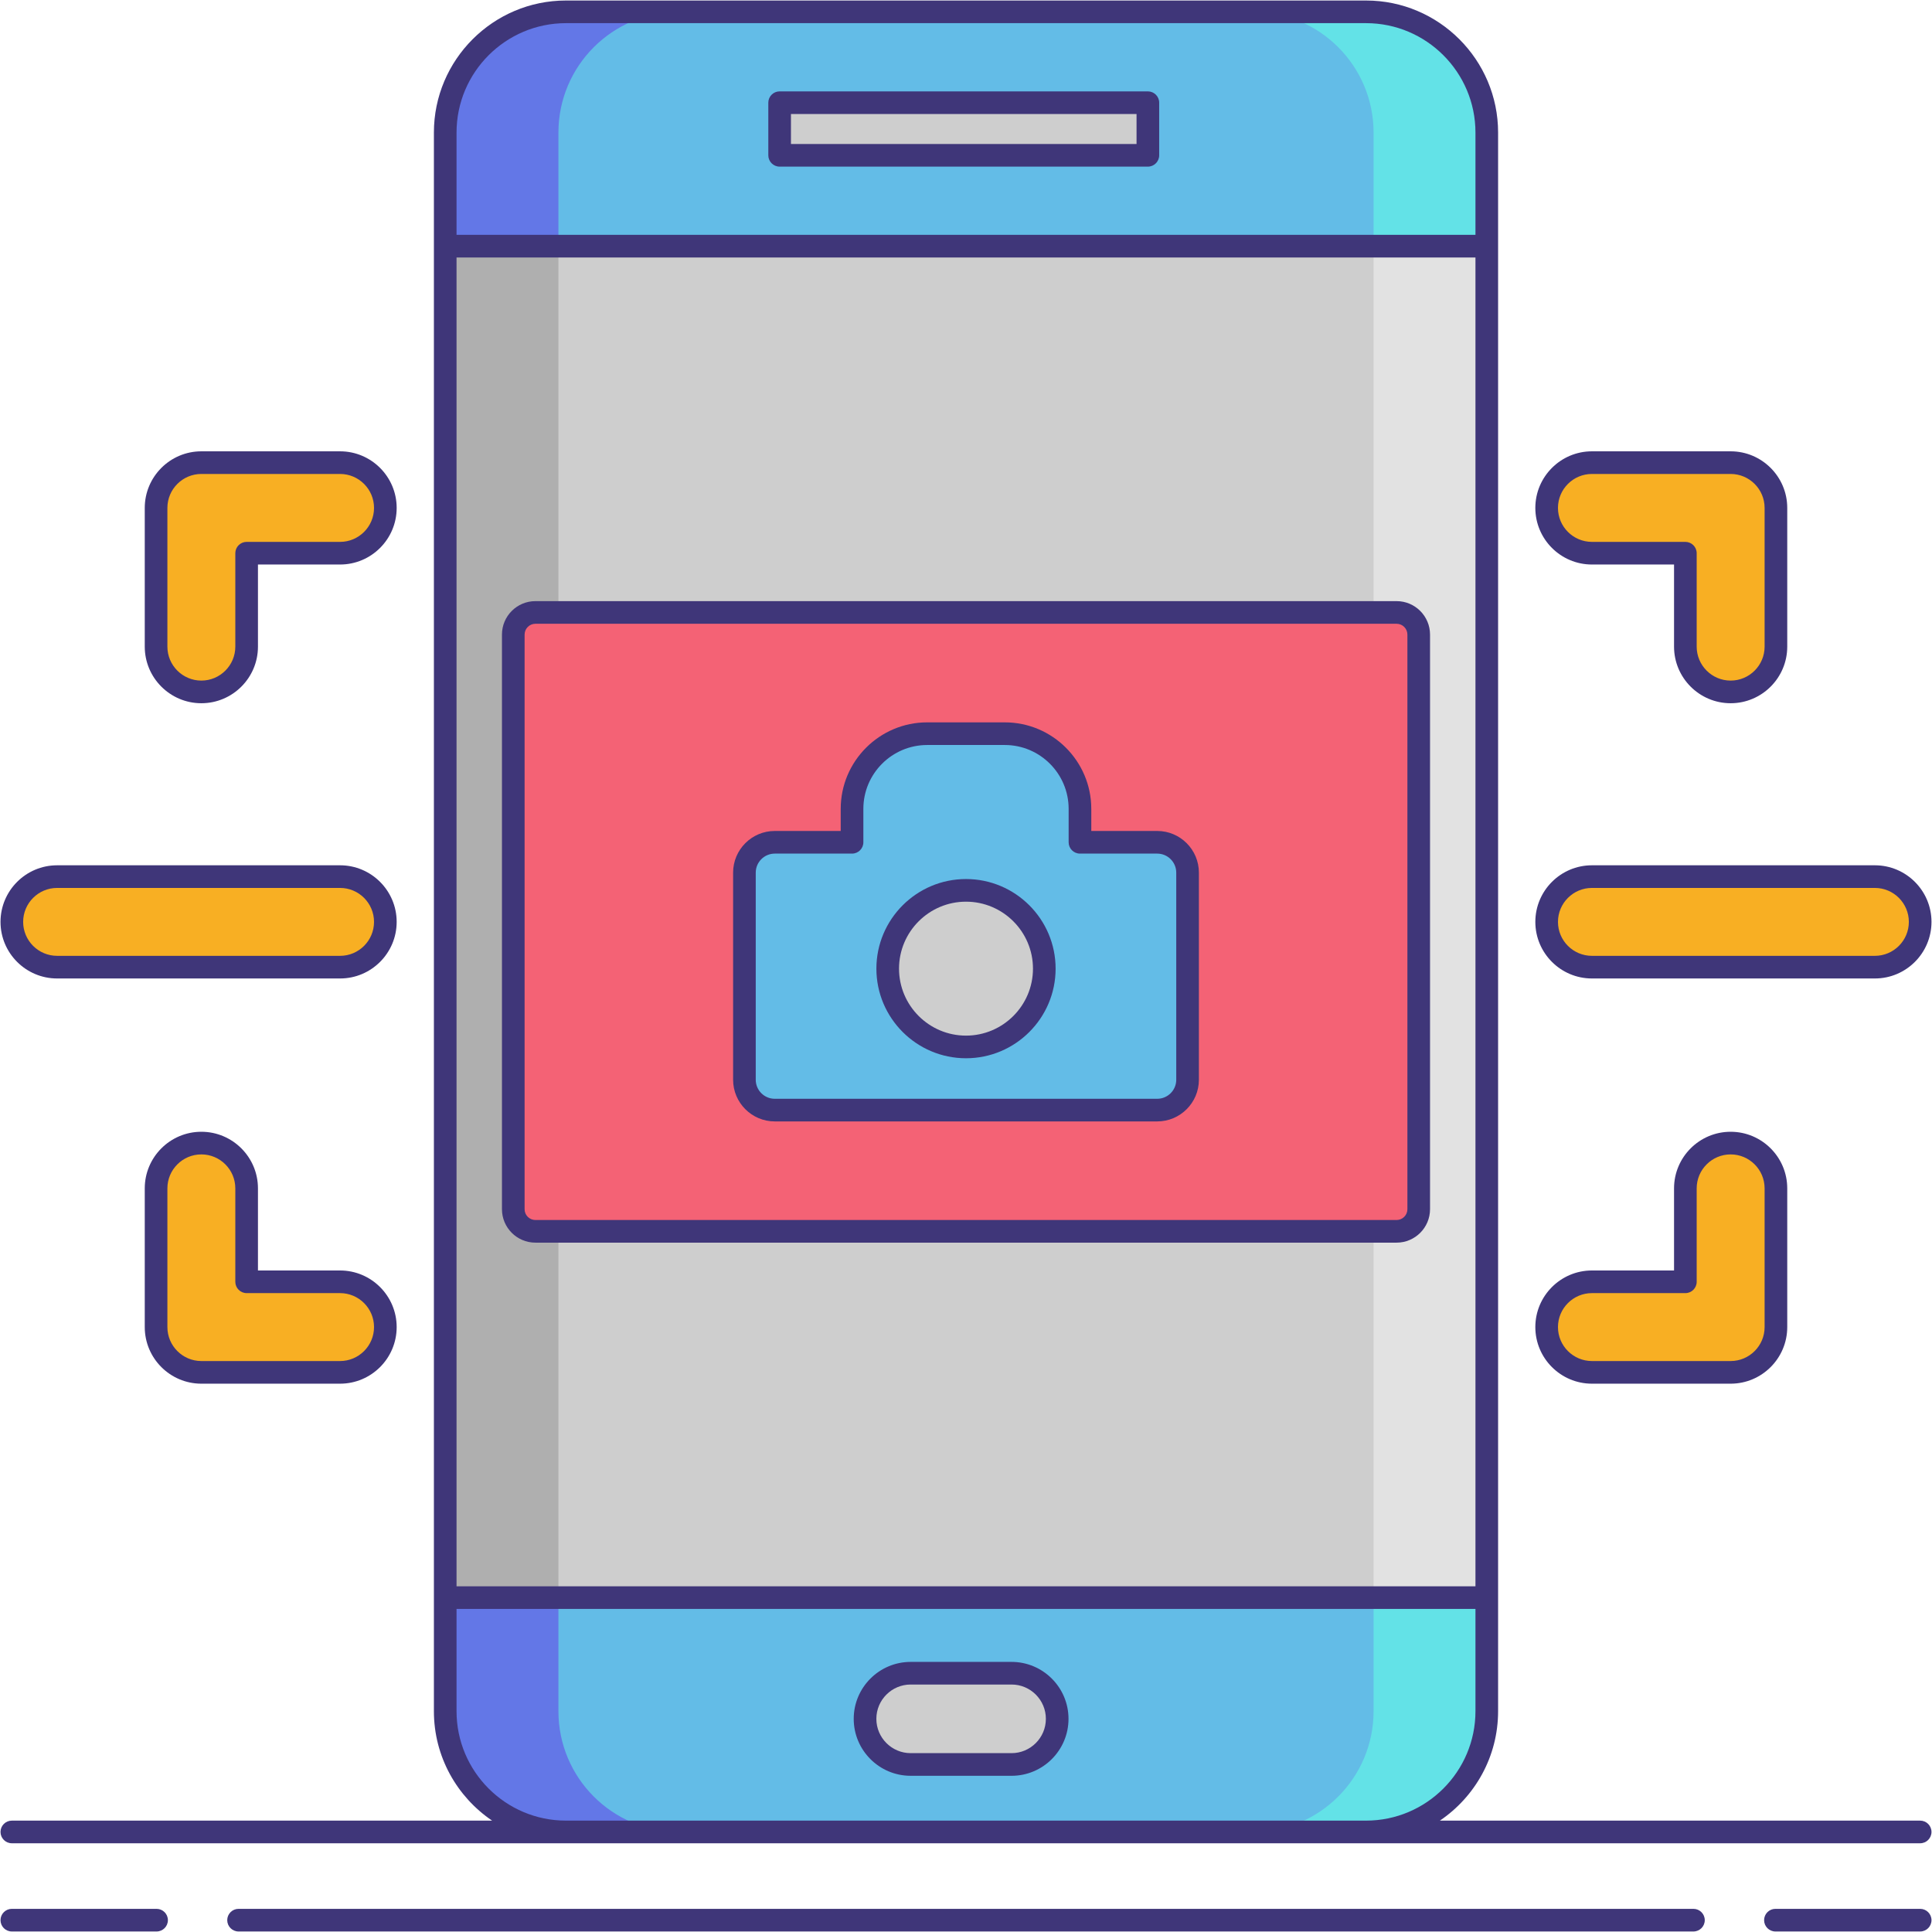
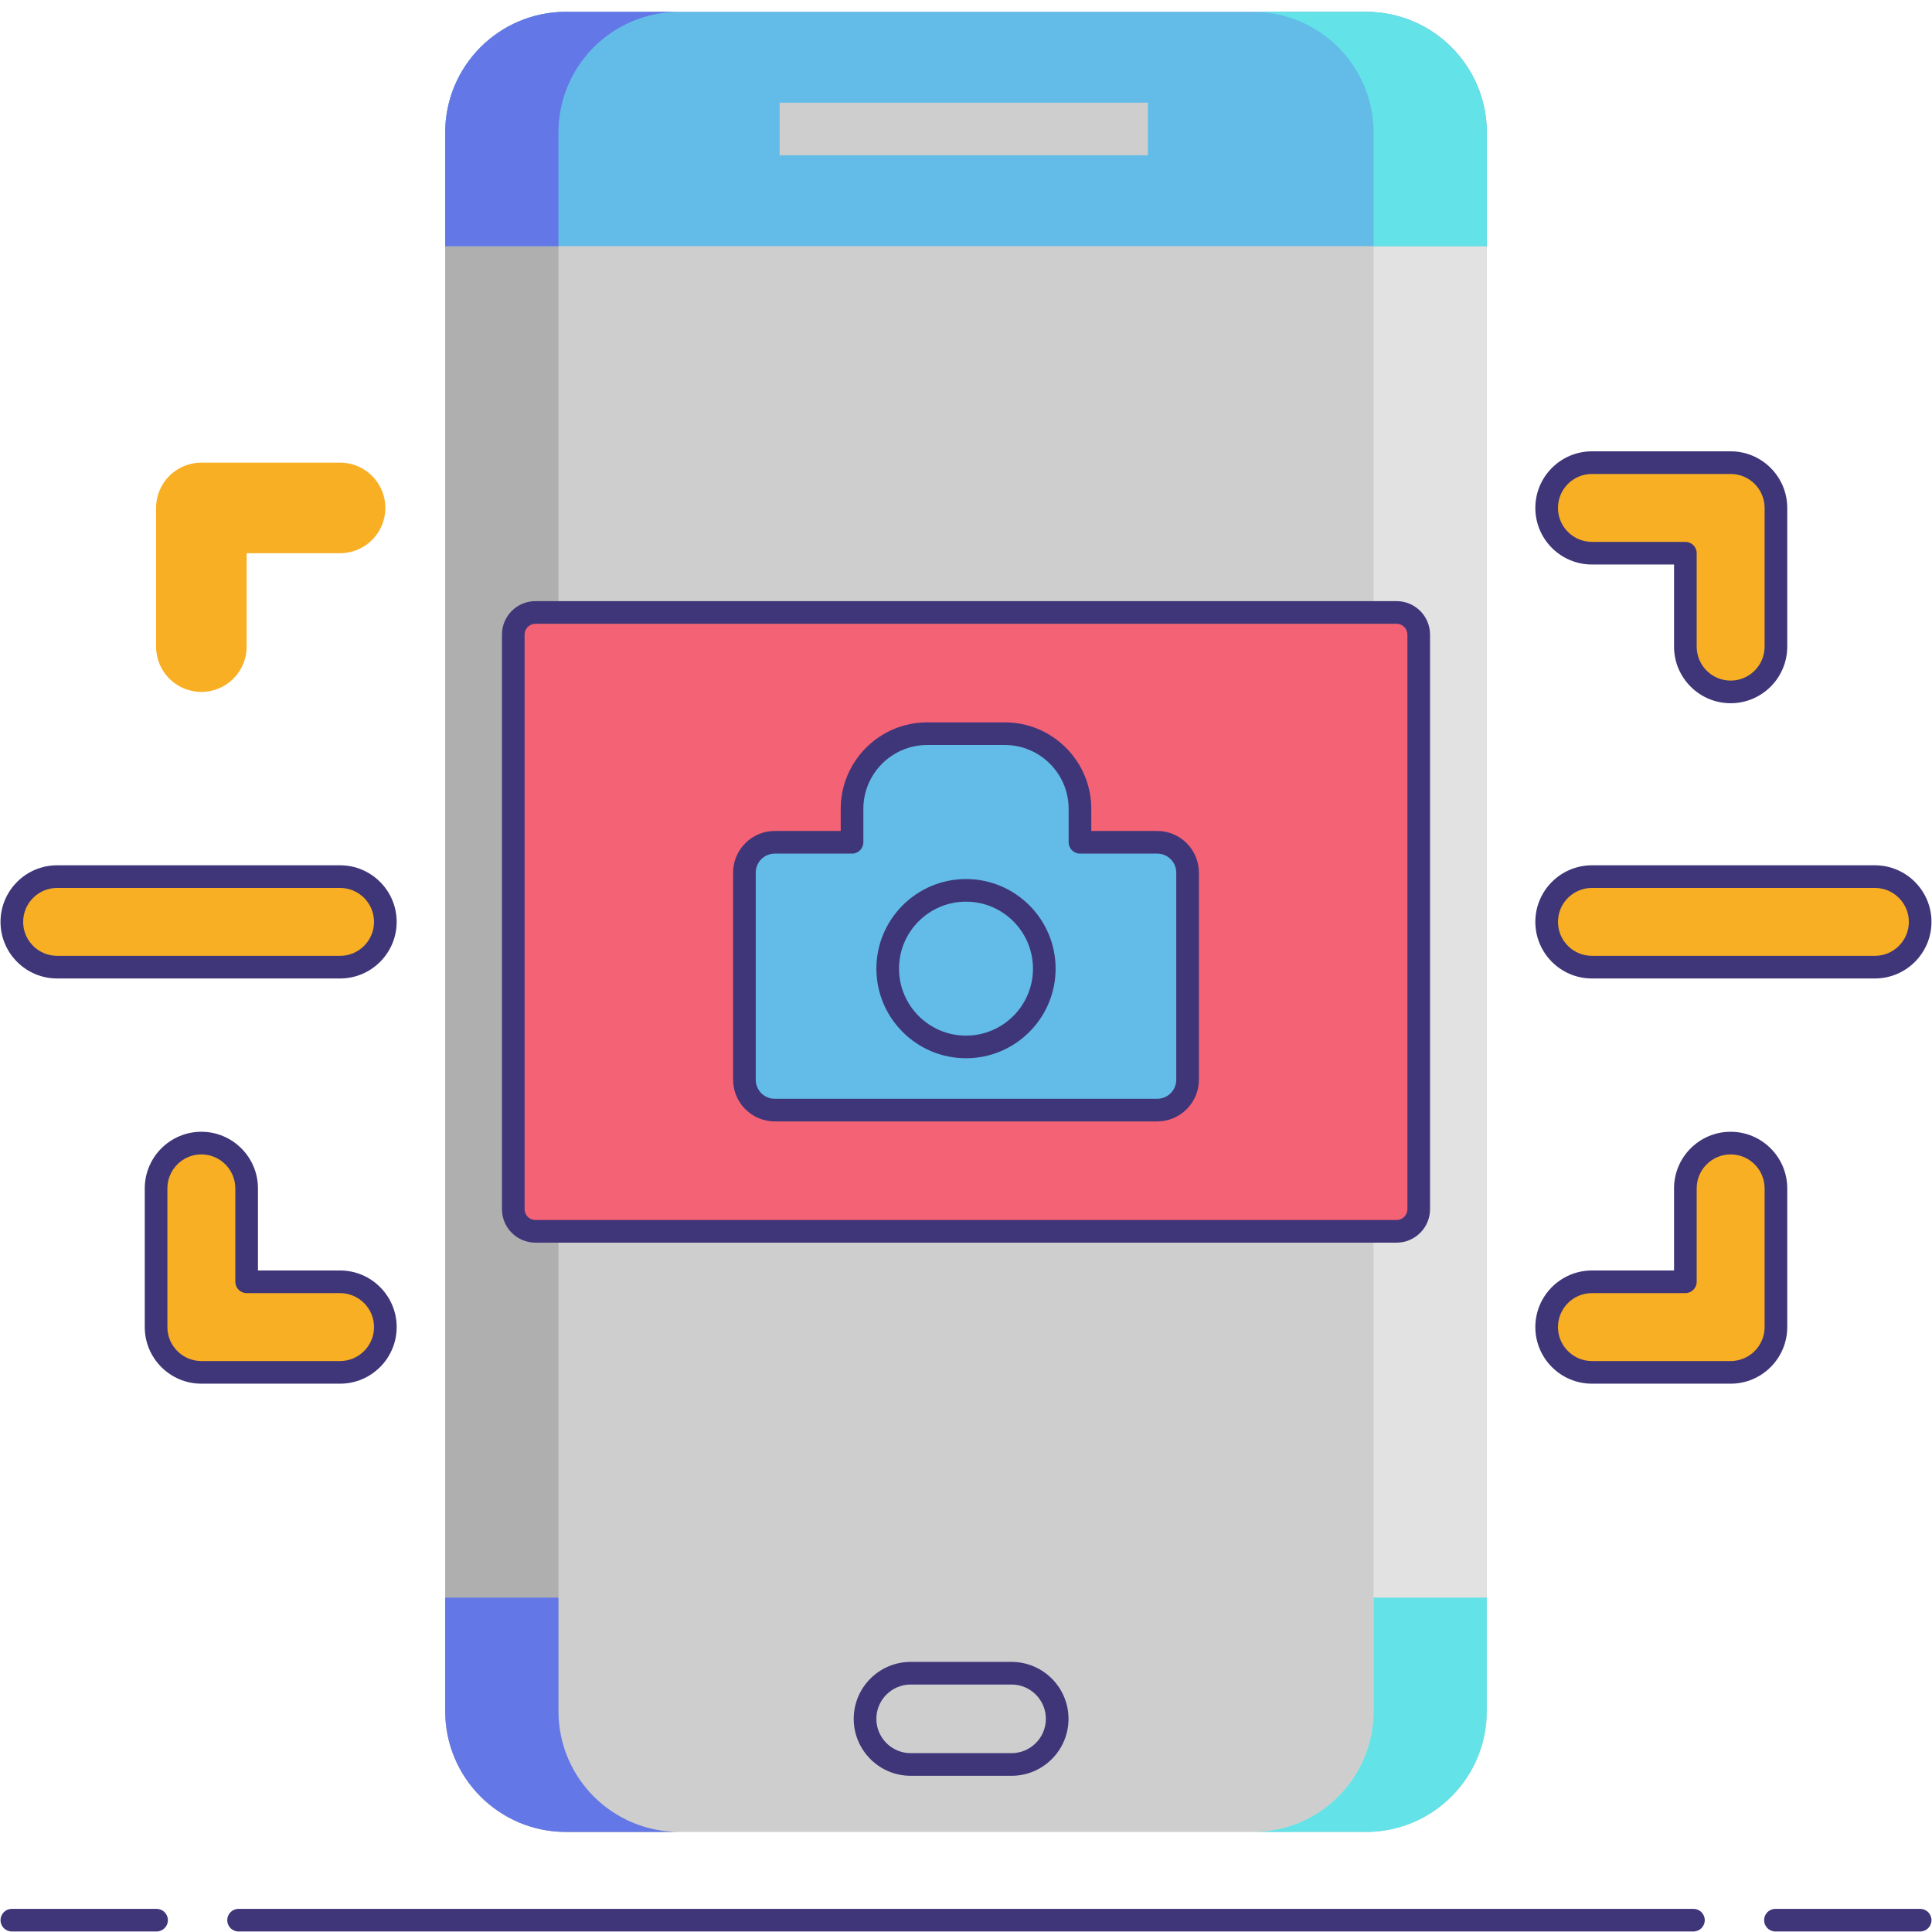
<svg xmlns="http://www.w3.org/2000/svg" width="1024" height="1024" version="1.1" id="Layer_1" x="0px" y="0px" viewBox="0 0 256 256" xml:space="preserve">
  <g>
    <g>
      <path fill="#CECECE" d="M181.006,242.742H74.994c-8.837,0-16-7.163-16-16V17.568c0-8.837,7.163-16,16-16h106.013 c8.837,0,16,7.163,16,16v209.174C197.006,235.579,189.843,242.742,181.006,242.742z" />
      <g>
        <path fill="#AFAFAF" d="M73.994,226.742V17.568c0-8.837,7.163-16,16-16h-15c-8.837,0-16,7.163-16,16v209.174 c0,8.837,7.163,16,16,16h15C81.157,242.742,73.994,235.578,73.994,226.742z" />
      </g>
      <g>
        <path fill="#E2E2E2" d="M182.006,226.742V17.568c0-8.837-7.163-16-16-16h15c8.837,0,16,7.163,16,16v209.174 c0,8.837-7.163,16-16,16h-15C174.843,242.742,182.006,235.578,182.006,226.742z" />
      </g>
-       <path fill="#63BCE7" d="M58.994,226.742c0,8.837,7.163,16,16,16h106.013c8.837,0,16-7.163,16-16v-15.05H58.994V226.742z" />
      <g>
        <path fill="#6377E7" d="M73.994,226.742v-15.05h-15v15.05c0,8.837,7.163,16,16,16h15 C81.157,242.742,73.994,235.578,73.994,226.742z" />
      </g>
      <g>
        <path fill="#63E2E7" d="M182.006,226.742v-15.05h15v15.05c0,8.837-7.163,16-16,16h-15 C174.843,242.742,182.006,235.578,182.006,226.742z" />
      </g>
      <path fill="#63BCE7" d="M197.006,17.568c0-8.837-7.163-16-16-16H74.994c-8.837,0-16,7.163-16,16v15.05h138.013V17.568z" />
      <g>
        <path fill="#63E2E7" d="M181.006,1.568h-15c8.837,0,16,7.163,16,16v15.05h15v-15.05C197.006,8.732,189.843,1.568,181.006,1.568z" />
      </g>
      <g>
        <path fill="#6377E7" d="M89.994,1.568h-15c-8.837,0-16,7.163-16,16v15.05h15v-15.05C73.994,8.732,81.157,1.568,89.994,1.568z" />
      </g>
      <rect x="103.305" y="13.608" fill="#CECECE" width="48.792" height="6.97" />
      <g>
        <g>
          <path fill="#F8AF23" d="M26.681,91.682c-3.313,0-6-2.687-6-6v-18.38c0-3.313,2.687-6,6-6h18.38c3.313,0,6,2.687,6,6 s-2.687,6-6,6h-12.38v12.38C32.681,88.995,29.994,91.682,26.681,91.682z" />
        </g>
        <g>
          <path fill="#F8AF23" d="M229.319,91.682c-3.313,0-6-2.687-6-6v-12.38h-12.38c-3.313,0-6-2.687-6-6s2.687-6,6-6h18.38 c3.313,0,6,2.687,6,6v18.38C235.319,88.995,232.633,91.682,229.319,91.682z" />
        </g>
        <g>
          <path fill="#F8AF23" d="M229.319,181.845h-18.38c-3.313,0-6-2.687-6-6s2.687-6,6-6h12.38v-12.38c0-3.313,2.687-6,6-6 s6,2.687,6,6v18.38C235.319,179.158,232.633,181.845,229.319,181.845z" />
        </g>
        <g>
          <path fill="#F8AF23" d="M45.061,181.845h-18.38c-3.313,0-6-2.687-6-6v-18.38c0-3.313,2.687-6,6-6s6,2.687,6,6v12.38h12.38 c3.313,0,6,2.687,6,6S48.374,181.845,45.061,181.845z" />
        </g>
      </g>
      <path fill="#F8AF23" d="M1.568,122.155L1.568,122.155c0-3.313,2.686-5.999,5.999-5.999h37.495c3.313,0,5.999,2.686,5.999,5.999v0 c0,3.313-2.686,5.999-5.999,5.999H7.567C4.254,128.154,1.568,125.468,1.568,122.155z" />
      <path fill="#F8AF23" d="M204.939,122.155L204.939,122.155c0-3.313,2.686-5.999,5.999-5.999h37.495 c3.313,0,5.999,2.686,5.999,5.999v0c0,3.313-2.686,5.999-5.999,5.999h-37.495C207.625,128.154,204.939,125.468,204.939,122.155z" />
      <path fill="#F46275" d="M185.056,163.157H70.944c-1.619,0-2.932-1.313-2.932-2.932v-76.14c0-1.619,1.313-2.932,2.932-2.932 h114.111c1.619,0,2.932,1.313,2.932,2.932v76.14C187.988,161.844,186.675,163.157,185.056,163.157z" />
      <g>
        <path fill="#63BCE7" d="M143.101,111.607v-4.429c0-5.501-4.46-9.961-9.961-9.961H122.86c-5.501,0-9.961,4.46-9.961,9.961v4.429 h-10.238c-2.22,0-4.02,1.8-4.02,4.02v27.446c0,2.22,1.8,4.02,4.02,4.02h50.678c2.22,0,4.02-1.8,4.02-4.02v-27.446 c0-2.22-1.8-4.02-4.02-4.02H143.101z" />
-         <circle fill="#CECECE" cx="128" cy="128.35" r="10.374" />
        <g>
          <path fill="#3F3679" d="M20.747,252.932H1.568c-0.828,0-1.5,0.672-1.5,1.5s0.672,1.5,1.5,1.5h19.179c0.828,0,1.5-0.672,1.5-1.5 S21.575,252.932,20.747,252.932z" />
          <path fill="#3F3679" d="M254.432,252.932h-19.179c-0.828,0-1.5,0.672-1.5,1.5s0.672,1.5,1.5,1.5h19.179 c0.828,0,1.5-0.672,1.5-1.5S255.26,252.932,254.432,252.932z" />
          <path fill="#3F3679" d="M224.39,252.932H31.61c-0.828,0-1.5,0.672-1.5,1.5s0.672,1.5,1.5,1.5H224.39c0.828,0,1.5-0.672,1.5-1.5 S225.218,252.932,224.39,252.932z" />
-           <path fill="#3F3679" d="M254.432,241.242h-63.639c4.65-3.149,7.713-8.473,7.713-14.5v-15.051V32.619V17.568 c0-9.649-7.851-17.5-17.5-17.5H74.994c-9.649,0-17.5,7.851-17.5,17.5v15.051v179.072v15.051c0,6.027,3.063,11.351,7.713,14.5 H1.568c-0.828,0-1.5,0.672-1.5,1.5s0.672,1.5,1.5,1.5h73.426h106.012h73.426c0.828,0,1.5-0.672,1.5-1.5 S255.26,241.242,254.432,241.242z M195.506,210.191H60.494V34.119h135.012V210.191z M60.494,17.568 c0-7.995,6.505-14.5,14.5-14.5h106.012c7.995,0,14.5,6.505,14.5,14.5v13.551H60.494V17.568z M74.994,241.242 c-7.995,0-14.5-6.505-14.5-14.5v-13.551h135.012v13.551c0,7.995-6.505,14.5-14.5,14.5H74.994z" />
-           <path fill="#3F3679" d="M152.098,12.108h-48.793c-0.828,0-1.5,0.672-1.5,1.5v6.971c0,0.828,0.672,1.5,1.5,1.5h48.793 c0.828,0,1.5-0.672,1.5-1.5v-6.971C153.598,12.78,152.926,12.108,152.098,12.108z M150.598,19.079h-45.793v-3.971h45.793V19.079 z" />
-           <path fill="#3F3679" d="M26.681,93.182c4.136,0,7.5-3.364,7.5-7.5v-10.88h10.88c4.136,0,7.5-3.364,7.5-7.5s-3.364-7.5-7.5-7.5 h-18.38c-4.136,0-7.5,3.364-7.5,7.5v18.38C19.181,89.817,22.545,93.182,26.681,93.182z M22.181,67.302 c0-2.481,2.019-4.5,4.5-4.5h18.38c2.481,0,4.5,2.019,4.5,4.5s-2.019,4.5-4.5,4.5h-12.38c-0.828,0-1.5,0.672-1.5,1.5v12.38 c0,2.481-2.019,4.5-4.5,4.5s-4.5-2.019-4.5-4.5V67.302z" />
          <path fill="#3F3679" d="M210.939,74.802h10.88v10.88c0,4.136,3.364,7.5,7.5,7.5s7.5-3.364,7.5-7.5v-18.38 c0-4.136-3.364-7.5-7.5-7.5h-18.38c-4.136,0-7.5,3.364-7.5,7.5S206.804,74.802,210.939,74.802z M210.939,62.802h18.38 c2.481,0,4.5,2.019,4.5,4.5v18.38c0,2.481-2.019,4.5-4.5,4.5s-4.5-2.019-4.5-4.5v-12.38c0-0.828-0.672-1.5-1.5-1.5h-12.38 c-2.481,0-4.5-2.019-4.5-4.5S208.458,62.802,210.939,62.802z" />
          <path fill="#3F3679" d="M210.939,183.345h18.38c4.136,0,7.5-3.364,7.5-7.5v-18.38c0-4.136-3.364-7.5-7.5-7.5s-7.5,3.364-7.5,7.5 v10.88h-10.88c-4.136,0-7.5,3.364-7.5,7.5S206.804,183.345,210.939,183.345z M210.939,171.345h12.38c0.828,0,1.5-0.672,1.5-1.5 v-12.38c0-2.481,2.019-4.5,4.5-4.5s4.5,2.019,4.5,4.5v18.38c0,2.481-2.019,4.5-4.5,4.5h-18.38c-2.481,0-4.5-2.019-4.5-4.5 S208.458,171.345,210.939,171.345z" />
          <path fill="#3F3679" d="M26.681,149.965c-4.136,0-7.5,3.364-7.5,7.5v18.38c0,4.136,3.364,7.5,7.5,7.5h18.38 c4.136,0,7.5-3.364,7.5-7.5s-3.364-7.5-7.5-7.5h-10.88v-10.88C34.181,153.329,30.816,149.965,26.681,149.965z M45.061,171.345 c2.481,0,4.5,2.019,4.5,4.5s-2.019,4.5-4.5,4.5h-18.38c-2.481,0-4.5-2.019-4.5-4.5v-18.38c0-2.481,2.019-4.5,4.5-4.5 s4.5,2.019,4.5,4.5v12.38c0,0.828,0.672,1.5,1.5,1.5H45.061z" />
          <path fill="#3F3679" d="M7.567,129.653h37.495c4.135,0,7.498-3.363,7.498-7.498s-3.363-7.499-7.498-7.499H7.567 c-4.135,0-7.499,3.364-7.499,7.499S3.433,129.653,7.567,129.653z M7.567,117.656h37.495c2.48,0,4.498,2.019,4.498,4.499 s-2.018,4.498-4.498,4.498H7.567c-2.48,0-4.499-2.018-4.499-4.498S5.087,117.656,7.567,117.656z" />
          <path fill="#3F3679" d="M210.938,129.653h37.495c4.135,0,7.499-3.363,7.499-7.498s-3.364-7.499-7.499-7.499h-37.495 c-4.135,0-7.498,3.364-7.498,7.499S206.803,129.653,210.938,129.653z M210.938,117.656h37.495c2.48,0,4.499,2.019,4.499,4.499 s-2.019,4.498-4.499,4.498h-37.495c-2.48,0-4.498-2.018-4.498-4.498S208.457,117.656,210.938,117.656z" />
          <path fill="#3F3679" d="M70.944,164.657h114.111c2.443,0,4.432-1.988,4.432-4.432V84.085c0-2.443-1.988-4.432-4.432-4.432 H70.944c-2.443,0-4.432,1.988-4.432,4.432v76.141C66.513,162.669,68.501,164.657,70.944,164.657z M69.513,84.085 c0-0.789,0.643-1.432,1.432-1.432h114.111c0.789,0,1.432,0.643,1.432,1.432v76.141c0,0.789-0.643,1.432-1.432,1.432H70.944 c-0.789,0-1.432-0.643-1.432-1.432V84.085z" />
          <path fill="#3F3679" d="M102.661,148.594h50.678c3.044,0,5.521-2.477,5.521-5.521v-27.446c0-3.044-2.477-5.52-5.521-5.52h-8.738 v-2.93c0-6.319-5.142-11.461-11.461-11.461H122.86c-6.319,0-11.461,5.142-11.461,11.461v2.93h-8.738 c-3.044,0-5.521,2.476-5.521,5.52v27.446C97.141,146.117,99.617,148.594,102.661,148.594z M100.141,115.627 c0-1.39,1.131-2.52,2.521-2.52h10.238c0.828,0,1.5-0.672,1.5-1.5v-4.43c0-4.665,3.796-8.461,8.461-8.461h10.279 c4.665,0,8.461,3.796,8.461,8.461v4.43c0,0.828,0.672,1.5,1.5,1.5h10.238c1.39,0,2.521,1.13,2.521,2.52v27.446 c0,1.39-1.131,2.521-2.521,2.521h-50.678c-1.39,0-2.521-1.131-2.521-2.521V115.627z" />
          <path fill="#3F3679" d="M128,140.225c6.547,0,11.874-5.327,11.874-11.874s-5.327-11.874-11.874-11.874 s-11.874,5.327-11.874,11.874S121.453,140.225,128,140.225z M128,119.477c4.894,0,8.874,3.98,8.874,8.874 s-3.98,8.874-8.874,8.874s-8.874-3.98-8.874-8.874S123.106,119.477,128,119.477z" />
        </g>
      </g>
    </g>
    <g>
      <g>
        <path fill="#CECECE" d="M134.037,233.802h-13.369c-3.325,0-6.046-2.721-6.046-6.046l0,0c0-3.325,2.721-6.046,6.046-6.046h13.369 c3.325,0,6.046,2.721,6.046,6.046l0,0C140.083,231.081,137.362,233.802,134.037,233.802z" />
      </g>
      <g>
        <path fill="#3F3679" d="M134.037,235.302h-13.369c-4.161,0-7.546-3.385-7.546-7.546s3.385-7.546,7.546-7.546h13.369 c4.161,0,7.546,3.385,7.546,7.546S138.198,235.302,134.037,235.302z M120.668,223.209c-2.507,0-4.546,2.04-4.546,4.546 s2.039,4.546,4.546,4.546h13.369c2.507,0,4.546-2.04,4.546-4.546s-2.039-4.546-4.546-4.546H120.668z" />
      </g>
    </g>
  </g>
</svg>